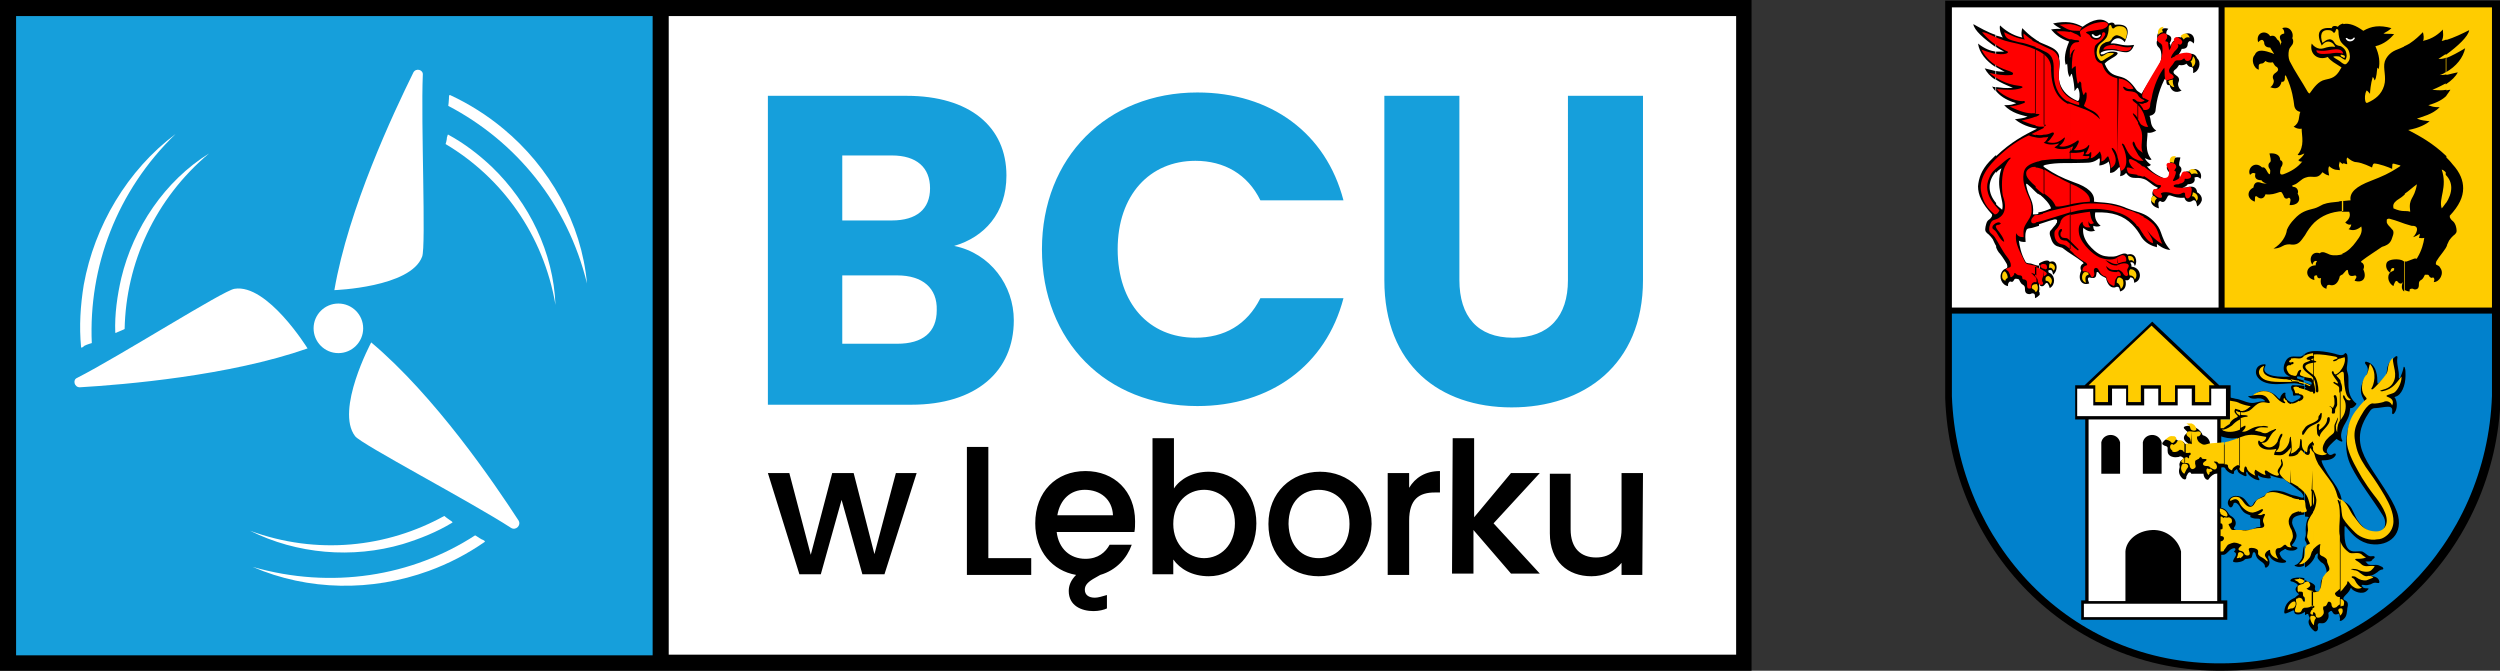
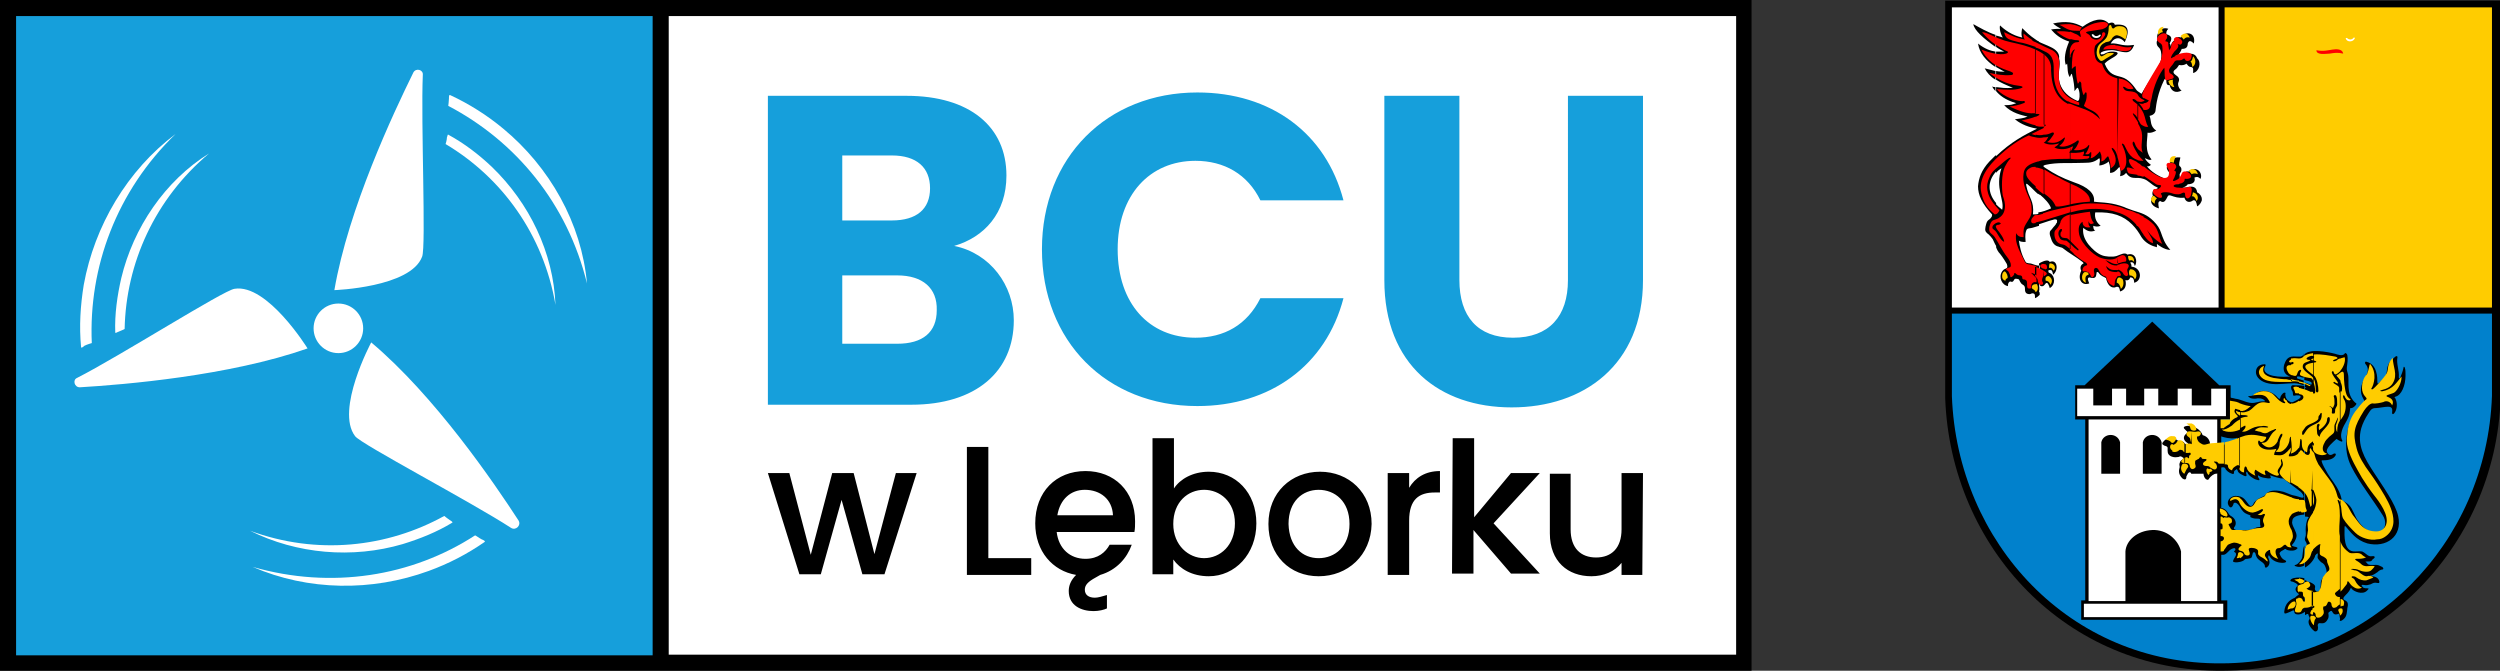
<svg xmlns="http://www.w3.org/2000/svg" xml:space="preserve" id="Layer_1" width="373.1" height="100.1" x="0" y="0" style="enable-background:new 0 0 373.1 100.1" version="1.0">
  <rect width="100%" height="100%" fill="#333333" stroke="none" />
  <style>.st1{fill:#fff}.st2{fill:#fc0}.st3{fill:red}.st4{fill:#169fdb}</style>
  <path d="M290.3.1h82.9v59.3c-.8 22.6-18.8 40.6-41.5 40.7-23.3.2-40.6-18.4-41.4-40.7V.1z" />
  <path d="M371.9 46.8v12.3c-.8 22.2-18.3 39.8-40.3 39.9-22.7.2-39.5-18-40.3-39.9V46.8h80.6z" style="fill:#0181cc" />
  <path d="M291.3 1.1h39.8v44.8h-39.8V1.1z" class="st1" />
  <path d="M332 1.1h39.9v44.8H332V1.1z" class="st2" />
  <path d="M318.9 13.5c-.5-.7-1.2-1.7-2.3-2-1-.3-1.8-.3-2.5-2 .5-.6 1.4-.9 1.8-1.3.5-.5-.5-.5-.7-.5-.4 0-.7.1-1.1.3-.1.1-.2.1-.3.1-.3.1-.4-.1-.2-.3.3-.2 1-.3 1.3-.3.8-.1 1.6.3 2.4.3.5 0 .9-.3 1.2-1.1-.7.1-1.2.1-1.8 0-.6-.1-1.1-.3-1.7-.2.4-.8 1.3-1.2 2.1-.2.9-2 .4-2.8-1.5-2.6 0-.2-.3-.5-.9-.2-.9-1-2.4-.6-3.9.5-1.2-.7-2.5-.9-4.4-.5.3.3.8.6 1.2.8-.4 0-.9 0-1.5.1.6.7 1.4 1.4 2.7 1.8-.6 1.4-.8 2.6-.5 3.5l.2-.2c.1.5 0 1.5.4 2 .1-.1.1-.4.3-.5.3 1 .4 2.2.4 2.6.2-.2.3-.5.5-.5.3.5.3 1.3.2 1.7-.1.3-.2.3-.4.2-1.1-.5-2.1-1.3-2.5-2.6-.4-1.4.2-2.6-.1-3.7.1-.7-.4-1.3-1.3-1.7-.6-.3-1.2-.5-1.8-.8v22.7c.1.1.2.2.3.2.6.5 1.4 1.3 1.6 2-.7.3-1.2.5-1.9.6v1.8c.7-.2 1.4-.5 2.2-.7.2-.1.6-.1.6.1s0 .4-.1.4c-.1.3-.4.5-.6.8s-.4.3-.4.7c0 .3.1.5.2.8.2.7.6 1.1 1.1 1.2.2.1.4.1.6.2 1 .8 2 1.3 3 2.1.2.2.2.2 0 .3-.3.2-.4.6-.2 1-.6 1.3.1 2.3 1.2 1.9-.1-.3-.4-.8 0-.9 1.1.3 1-.2 1.1-.7 0-.2.2-.1.3 0 .3.5.8.6 1.1.8.2 1 .8 1.7 1.6 1.3.4 0 .4.2.5.7.7-.2 1-.8.8-1.7.3.1.6 0 .7-.4.4 0 .6.2.6.8 1.3-.3 1.1-2.3-.4-2.4 0-.2 0-.4-.2-.6.4-.2.6.1.7.5.5-.7.1-2.1-1.1-1.7-.4-.4-1 0-1.6.2s-1.7.1-2.2-.1c-.8-.3-1.5-1-2-1.6-.7-.9-.9-1.7-.8-2.5.6.5 1.1.7 1.8.4-.3-.1-.3-.5-.3-.7.3.1.6.2 1.1 0-.9-.7-.9-1.6-.8-2 2.6-.1 4.2.5 5.5 1.8.6.6 1 1.2 1.4 1.9.6.9 1.5 1.3 2.3 1.5v-.5c.1.1 1.1.9 2 .9-.9-1-1.1-1.8-1.4-2.6-.2-.6-.5-1.1-1.1-1.7-1-1-1.8-1.2-3.1-1.6-.5-.2-.9-.3-1.3-.5-.8-.3-1.6-.5-2.4-.6-.7-.1-1.4-.1-2.1-.2.2-1.2-.9-2.2-3-2.9-1.9-.7-2.8-1.2-4.2-2.1-.5-.3-.4-.4 0-.5 1.7-.4 3.7-.2 5.8-.3.9 0 1.5-.1 2.2-.7.2.4 0 .7 0 1.1.3 0 1-.2 1.4-.6.3.9.2 1.1.2 1.7.5 0 .8-.2 1.4-.9.2.5.2.8.1 1.4.6-.1.7-.3.9-.5.8 1.2 1.5.5 2.6.9.7.2 1.2.9 1.9 1.2.3.1.3.2 0 .3-.5 0-.7.6-.5 1-.7 1.1.1 1.7.9 1.9-.1-.6-.2-1 .2-1.1.4.3.7.1.9-.3.2-.3.2-.7.7-.5.6.2 1.1.4 2 .3.2.7.8.8 1.3.4.4-.1.5.3.6.9.4-.2.6-.6.7-.9v-.2c0-.4-.3-.8-.7-1-.1-.9-.8-.9-1.3-.8-.3.1-.6.1-.9.1.4-.1.7-.3.8-.5.7 0 1.2-.3 1-1 .5-.2.7 0 .9.2.4-.8-.5-2.1-1.8-1.1-.3-.1-.6.1-.8.5-.2.3-.5.9-.5.2 0-.3-.1-.2.2-.7.1-.2.1-.6-.2-.8-.2-.2 0-.8.1-1.3-1.1-.1-1.5.3-1.6 1.1-.5.1-.6.5-.1 1.1.2.8.1 1.2-.5 1-1.1-.4-2.2-1.1-2.8-1.9.3.1.5-.1.6-.2-.4-.3-.8-.7-.9-1 .3.1.7.4 1 .2-1.1-1.3-.6-2.9-.6-4 .5.1.9-.1 1.3-.3-1-.7-.7-1.5-1-2.2.5-.1.9-.4.9-.9.1-.8.3-2.5 1.3-4.5.1-.2.2-.2.3 0 0 .4 0 .9.5.8.2.9.9 1.3 1.8.8-.2 0-.7-.7-.5-1.2.3-.6-.1-.9-.4-1.1-.3-.2-.5-.5-.1-.8.3-.2.4-.4.6-.7.4.1.9 0 1.1-.2.2.2.3.5.7.5.4.1.3.3.3.9.9-.2 1.3-1.6.6-2.2-.4-1.1-1.7-.6-2.5-.4-.3.1-.5.3-.3-.1.2-.3.4-.6.5-.9.6 0 .9-.2.9-.8.2-.7.7-.2.9 0 .4-1.6-1.2-2-1.9-.9-.6-.2-.9.1-1 .4 0 .1-.1.1-.2.2-.2.2-.3.4-.3.8 0-.1-.1-.4-.2-.5.3-.6.5-1.1-.5-1.4 0-.3 0-.5.3-.8-1.1-.4-1.9.7-1.6 1.6-.2.3-.2.8.1 1.1.2.2.3.3.4.7.1.5.1 1.1-.1 1.6-.8 1.7-1.9 3.1-2.8 4.7-.4-.3-.5-.3-.7-.5zm-14.6 30.2v-4.4c.1 0 .1 0 .2-.1.6-.3 1.2-.5 1.4-.1 1.1-.5 1.4 1.2.5 1.9-.1-.6-.2-.7-.4-.7-.3 0-.3 0-.3.2s.1.2.3.3c.7.4.8 1.7-.1 2.2 0-.1-.2-.6-.3-.7-.1-.1-.2-.1-.3 0-.1.1-.2.3-.4.4-.3.1-.4-.1-.5-.1.1.4.1.8-.1 1.1zm0-37.5c-.2-.1-.4-.2-.5-.3-.9-.6-1.4-1.1-2-1.7-.1.4-.2 1 0 1.4-1.5-.3-2.7-1.2-3.3-1.8-.1.1-.1 1 .4 1.8-.3-.1-.6-.2-1-.3V7c.4.3.8.5 1.2.7h-1.2V10c.4.2.8.5 1.3.7-.4 0-.8 0-1.3-.1v1.3c.6.4 1.5.8 2.5 1.2-1.2.1-1.6 0-2.5-.1v.6c.5.6 1.3 1.3 3 1.8-.6.2-.7.3-1.8.3 1.1 1.2 2.7 1.5 3.5 1.7-.7.3-1.3.3-1.9.4.5.4 1.5 1.1 3.3 1.4-2 1-3.9 2-6.1 4.1v2.5c.2-.3.5-.5.8-.7-1 3 .5 4.8.1 6.2-.4-.3-.7-.6-.9-.8v6.4c.1.3.3.7.6 1 .4.5.9 1.3 1 1.5.1.3.1.5 0 .6-.3.2-.4.1-.7.5-.6.9 0 2.1.9 2.2-.1-.1 0-.6.3-.7.2.1.4.1.5-.1.1-.1.1-.3.3-.3.1 0 .3 0 .5.1.1.1.2.6.6.8.2.1.3.3.3.5 0 .4 0 .9.7.9.2 0 .3-.2.6-.1.2.1.2.2.2.7.3-.1.5-.3.7-.5v-4.4c-.3.1-.4 0-.8-.1-.3-.1-.5-.2-.8-.2-.4-.1-.4 0-.6-.4-.6-1.1-.8-2.2-.9-3 .3.3 1.2.2 1 .2-.1-1.2 0-1.4.1-1.7.1-.4.6-.3.9-.4.3-.1.7-.2 1-.3v-1.8c-.3.1-.6.1-.9.1.2-2.1-.6-2.3-1-4.3-.1-.4.1-.3.3-.1.5.4 1 1 1.5 1.4l.1-22.8zm-6.5-1c-1.2-.4-2.4-1.1-3.3-1.6.1.9 1.6 2.2 3.3 3.4V5.2zm0 2.5V10c-1.4-.9-2.4-2.1-2.6-3.5 1 .8 1.9 1.1 2.6 1.2zm0 2.9c-.5-.1-1.1-.3-1.6-.4.3.6.8 1.2 1.6 1.7v-1.3zm0 2.4c-.1 0-.3 0-.5-.1.1.2.3.5.5.7V13zm0 10.2-.9.9c-1.2 1.3-1.6 2.5-1.7 3.7 0 1.3.6 2.6 2.1 4.2 0 .1 0 .3-.1.4-.3.5-.6.3-.8 1.1 0 .1-.1.3-.1.5-.1.5.1.7.5 1 .2.2.4.4.6.7.2.4.3.7.5 1v-6.4c-1.3-1.5-1.3-3.3 0-4.7v-2.4h-.1z" />
  <path d="M326.6 25.5c.2.1.3.3.5.5.3-.2.7-.1.9 0-.1-.6-.7-1.1-1.4-.5zm1.4 4v.1c0 .1-.1.3-.2.4-.1-.4-.4-.8-.7-.7.2-.3.1-.6.2-.6.4.1.7.4.7.8zm-29.2 11.8v-.2c0-.3.2-.6.4-.6.3.2.5.8.4 1-.4.2-.3.4-.3.4-.4-.1-.5-.4-.5-.6zm25.6-17c-.1 0-.2-.1-.6-.1 0-.9.4-.9.9-.9-.1.4-.2.4-.3 1zm-3 4.9c.2.1.3.3.5.4-.2.2-.4.4-.3.8-.8-.4-.7-.9-.2-1.2zM304 42.4c-.5 0-.9.1-.7.7.2.1.4.2.5.5.4-.2.4-.8.2-1.2zm1.6-1.2c-.3.1-.4.3-.3.7.4 0 .6.3.7.6.3-.4.3-.8 0-1.1-.2-.2-.2-.2-.4-.2zm.3-1.9c-.1.2-.1.4-.1.7.4-.2.6.3.7.4.4-.5.1-1.1-.6-1.1zm11.7-1.1c0 .2 0 .5.2.7.4-.2.6.1.7.2 0-.4-.1-1-.9-.9zm.3 2c-.2.2-.2.5-.1.9.4 0 .7.2.8.6.5-.5.2-1.6-.7-1.5zm-1.1 1.5c-.5-.5-.9-.4-.9.5.3 0 .6.6.6.9.4-.2.5-.9.3-1.4zm-5.1-.7c0-.2 0-.4-.5-.4s-.8 1.3.1 1.6c-.2-.9 0-1.1.4-1.2zm13.7-35.6c.2.1.4.4.5.5.2-.3.5-.4.9-.3-.3-.7-.8-.8-1.4-.2zm-2.6-.6c-.3 0-.5.2-.7.4-.2-.8.3-1.2.8-1.2-.2.3-.3.5-.1.8zm4.5 3.6c-.1.3-.1.6-.4.8.3.2.2.6.3.8.5-.3.6-1.1.1-1.6zm-3 3.5c-.3 0-.6.1-.7.2.1.4.4.9.9.9-.2-.3-.3-.9-.2-1.1zm-7.1-6c.5-1.2.2-2-.9-2-.4 0-.6.1-.8.3-.1.1-.3.1-.4-.3 0-.2-.2-.2-.3-.1-.1.1-.1.3-.1.4 0 .4-.1 1.1-.4 1.5-.6.8-1.3.7-1.4 2.1 0 .4.1.8.4 1.1.3.4.6.1.9-.1.3-.2.7-.4 1-.6.5-.3.2-.3-.2-.3-.7 0-.5.1-1.1.4-.3.2-.4.1-.5-.1-.2-.4-.1-.7 0-1.1.1-.3.4-.6.7-.7.2-.2.6-.1.8-.3.3-.2.3-.5.5-.6.2-.2.5-.3.7-.2.4.1.7.3 1.1.6z" class="st2" />
  <path d="M325.1 29v-1c.7.1 1.1 0 1.5-.1.3-.1.5.1.5.4 0 .2-.1.9-.2 1-.3.5-.8.4-.8-.3 0-.3-.2-.3-.4-.2-.2.1-.4.2-.6.2zm0-1.5v-.8c.2-.2.4-.5.5-.8.2-.5.8-.3 1.1-.1.6.6.2.9-.4.9-.4-.1-.2.1-.3.3-.1.2-.4.4-.7.4-.1.1-.2.1-.2.1zm0-18.5v-.9c.5-.2 1.2-.3 1.6-.2s.5.3.3.8c0 .2-.3.4-.5.4-.1 0-.3 0-.4-.2s-.1-.2-.3-.1c-.2.2-.4.2-.5.2h-.2zm0-2.4v-1c.1.1.2.2.3.2.2.2.4.4.2.7-.1.2-.3.2-.5.1zm-5.2 12.2c.2.1.5.2.7.1-.4-.6-.4-1.3-.7-2v1.9zm0-3.7c.1 0 .1-.1.2-.1-.1 0-.1-.1-.2-.1v.2zm5.2-9.5v1c-.1 0-.2-.1-.3-.1-.3-.2-.5-.4-.3-.8.2-.2.4-.2.6-.1zm0 2.5V9c-.3 0-.5 0-.7.4s-.6.6-.7 1.1c0 .2.1.3.1.4.4.2.6.4.6.6 0 .3-.5.3-.7.4-.4.1-.6.2-.6-.3-.1-.4 0-1-.1-1.5-.7.8-1.6 2.7-1.9 4.6-.1.4-.2.7-.2.9 0 .6-.3.9-1 .8v-1c.3 0 .6-.1.8-.4l-.8-.4v-1.1c.8-1.5 1.6-2.8 2.5-4.3.3-.7.4-1.7.3-2.3-.1-.5-.4-.4-.7-.8-.2-.2-.1-.4.1-.7.2-.3.7-.5 1-.4.3 0 .4.4.3.7-.1.1-.2.3-.2.3-.1.2 0 .2.2.2.2.1.2.2.2.4 0 .3.1.6.1.9.3-.3.3-.5.4-.9.1-.3.2-.5.5-.3.1.1.2.1.3.2.5.4-.1.9-.4 1.2-.2.3-.5.6-.5 1l.6-.3c0-.1.2-.2.5-.3zm0 18.6v.8c-.2 0-.4 0-.6.1-.4.3.4.4.5.4h.1v1c-.6 0-.8-.1-1.1-.2-.3-.1-1.1-.2-1.4 0-.2.1-.1.1 0 .3.2.4-.1.5-.4.4s-.9-.5-.9-.9c0-.3.1-.4.4-.4.1 0 .3.1.4 0 .2-.1.4-.3.4-.4.1-.2-.2-.2-.4-.2s-.5-.2-.6-.3c-.5-.3-1-.7-1.5-1h-.1v-1.5c.8.7 1.6 1.2 2.4 1.6 1.1.4 1.4 0 1.4-.6 0-.2 0-.5-.2-.7-.2-.3-.3-.8.2-.8.3 0 .7 0 .9.2.1.1.3.4.1.6-.4.6-.1.3 0 .5s-.1.6-.2.9c-.1.2-.4.6 0 .5.3-.1.4-.2.6-.3zm-5.2 8.4v-2.7c.6.3 1.1.7 1.5 1.1.8.9.8 2 1.3 2.9-.7-.3-1.7-1.2-2.3-2.1.4.8 1 1.5.9 2-.6-.2-.9-.6-1.2-1-.1-.1-.1-.2-.2-.2zm-.9-11.2c.3.1.5.1.9.1-.3-.3-.6-.6-.9-1v.9zm0-1.7c.2.2.5.4.8.6-.5-.9.2-2.3-.3-3.5-.1-.3-.3-.7-.5-1v3.9zm0-4.5v-2.1c.5.5.7.9.9 1.3v1.9c-.2-.1-.4-.2-.5-.4-.1-.2-.2-.4-.4-.7zm0-2.6c.2.1.5.2.9 0v-.2c-.4-.2-.6-.3-.9-.8v1zm.9-1.5v1.1c-.3-.3-.2-.6-.1-.9.1-.1.1-.2.1-.2zm0 1.9c-.3 0-.5 0-.7-.1.2.2.6.7.7 1v-.9zm0 9.4v1.5c-.3-.1-.6-.2-.9-.2v-1.9c.3.1.4.2.7.5.1 0 .2.1.2.1zm0 7.4V35c-.4-.5-.5-.9-.9-1.3v-1.9c.3.2.6.4.9.5zm-3.9-8.9c.2.6.3 1.3.5 2.1 1-.2 1.1-2 .3-3.7-.3-.5 0-.4.2-.2.4.7.7 1.9 2.1 2.3v-.8c-.3-.5-.6-1-.8-1.5-.1-.4.1-.7.3-.2.1.3.2.6.5.8v-3.9c-.2-.4-.5-.8-.7-1.1-.3-.6.2-.1.4.1.1.2.2.3.3.5v-2.1c-.2-.2-.3-.3-.6-.5-.4-.3-.3-.6.2-.3.1.1.2.2.4.3v-1c-.6-.9-1.7-.3-2.1-.9-.3-.4-.1-.4.1-.3.2.1.3.3.8.3.2 0 .4 0 .5-.1-.4-.7-1-1.2-1.7-1.4-.2 0-.4-.1-.5-.1l-.2 11.7zm3 .8v1.9c-.4-.1-.8-.1-1.2-.2-.3-.1-.3-.4-.4-.7 0-.2 0-.2.3-.2.3.1.8.2.9.3-.4-.3-.8-.8-.9-1.3 0-.6.8 0 1.1.1.1.1.2.1.2.1zm0 7.7v1.9c-.1-.1-.2-.2-.2-.3-.8-.9-1.7-1.5-2.8-1.8v-.9c.5.1.9.3 1.4.5.5.1 1.1.3 1.6.6zm-3 9.3v-.7c.3 0 .4.2.5.4.1.3-.1.3-.3.3h-.2zm0-1c.4.1.6.3.8.5.1.2.2.4.5.5.1 0 .3 0 .3-.3-.3-.9 0-.7.1-1.2 0-.4-.6-.5-1.3-.3-.1.1-.3.1-.4.1v.7zm0-.9v-.9c.4-.2.7-.4.9-.3.2 0 .3.2.4.4.1.7-.1.5-.5.6-.3.1-.6.2-.8.2zm0-31.8v-.7c.6.1 1.2.4 2.1.2 0 .9-1.6.6-2.1.5zm-5.8 13.8c-.2.4-.3.7-.7 1.1.8.1 1.6-.1 2-.5.3-.4.3-.3.3-.1-.1.4-.4 1-.6 1.2.4.1.6 0 .7-.2.2-.2.2-.1.2.1s0 .5-.1.7c.4 0 .8-.4 1.2-.8.2-.3.2-.2.3.1.2.4.1.8.1 1.2.3-.1.5-.2.6-.4.4-.4.4-.6.6.1.1.4.2.8.2 1.3 1-.5.9-1.6.3-2.6-.4-.7.1-.4.3-.1.2.3.3.6.4.9V11.7c-1.1-.3-1.8-.7-2.3-2.2-.8-.2-1-.7-1.1-1.4-.1-.6 0-1.1.1-1.3.3-.4.8-.6 1.1-1 .1-.2.4-.5.4-.7 0-.1 0-.2-.2-.3-.2 0-.3.1-.3.4-.2 1-1.5.9-1.8.1-.1-.1-.2-.2-.4-.3-.2-.1-.3-.2.1-.3.6-.1 1.3-.2 1.9-.3.3 0 1-.3 1.1-.7 0-.4-.6-.6-2.1-.2-.6.2-1.2.5-1.6.8-.5.3-.6.4-.4.9.1.4 0 .4-.3.1-.1-.1-.3-.2-.6-.3-.2-.1-.4-.2-.7-.3v1.1c.4.1.7.2 1.1.2s.4.3 0 .3c-.3 0-.5.1-.7.3-.2.2-.4.6-.4 1v.9c.1-.4.4-.9.5-1 .3-.2.3-.1.2 0-.3.4-.4 1.4-.4 2.8.1-.1.4-.4.5-.4.1-.1.1.1.1.4 0 .5.1 1.7.3 2.2.1-.1.2-.2.2-.3.1-.1.2 0 .3.2 0 .6.2 1.7.4 1.8.1-.3.3-.6.4-.3.1 1.1-.3 1.5-.4 1.9.8.7 2 .7 2.4 2-1.4-1.5-2.9-1.6-4.4-2.3v6.1c.4-.2.8-.4 1-.6.2-.1.3 0 .2.3zM316 6.8v.6c-.6-.1-1.3-.1-2.1 0 .1-.6 1-.7 1.7-.7.1.1.3.1.4.1zm0 24v.9c-.8-.3-1.7-.4-2.6-.5-1.5-.1-3 .1-4.4.5v-.9c.6-.1 1.3-.3 2-.4 1.1-.1 2.6 0 3.7.1.4.1.9.2 1.3.3zm0 7.6s-.1 0-.1.1c-.7.4-1.9.2-2.6-.1-.6-.3-1.1-.7-1.6-1.2-.6-.6-1.2-1.4-1.4-2.2-.2-1 0-1.6.5-1.9 0 .9.8.9 1.2.8-.4-.3-.3-.6-.3-.9.1.3.2.6.8.3-.5-.6-.5-1.2-.6-1.7-.9.1-2 .3-3 .5v5.2c.2.2.5.4.7.7.6.5 1.3 1 1.7 1.2.1.1.3.3.1.4-.3.1-.5.2-.6.6 0 .3 0 .3.3.3.5 0 .8.3.9.6.1.2.2.4.4.2s.2-.4.1-.8c-.1-.6.5-.7.7-.2.2.4.4.7.8.9.3.1.3 0 .4.4.2.5.4.8.7.9.3.2.5.3.5-.2s.2-.8.4-1v-.7h-.4c-.9-.1-1.1-.3-1.3-.9.7.6.8.6 1.6.6h.2v-.7c-.8.1-1.3-.2-1.9-.8.8.3 1.1.7 1.9.6l-.1-1zm-7-7.9c.1 0 .3-.1.4-.1 1.1-.2 2.2-.3 2.5-.3.1-.9-.7-1.6-2-2.3-.3-.1-.6-.3-1-.4v3.1h.1zm0-6.8v-.9c.3 0 1.2.1 2-.2 0 .1.1.4-.2.6.3.1.5.1.7.1.1 0 .4-.1.3.2-.1.2-.4.2-.5.2-.9.1-1.6.1-2.3 0zm0-1.1V22c.1-.1.3-.1.4-.2-.1.4-.3.7-.4.8zm0-7.3v-.6c.4.2.8.4 1.3.6v.4c-.5-.1-1-.3-1.3-.4zm0-10.8v-.9c.7.1 1.2.3 1.7.5-.1.1-.2.3-.3.5-.6 0-1.1 0-1.4-.1zm0 .3c-.5-.1-1.2-.2-2.1-.1.7.6 1.4 1 2.1 1.2V4.8zm0 2.8c-.1.5-.1.9-.1 1.2 0-.1 0-.2.1-.3v-.9zm0 7.9v6.1c-.5.2-1.1.4-1.7.2.3-.2.7-.6.8-1 .1-.2.1-.4-.1-.2-.7.6-1.3.9-2.5.6.4-.2.6-.6.9-1s0-.5-.2-.4c-.4.2-.7.3-1.2.3V19l.1-.1c.4-.3.2-.3-.1-.3V8.1c.7.5 1.2 1.3 1.1 2.4.1 2.8 1 4.2 2.5 5 .1-.1.2 0 .4 0zm0-11.9v.9c-.8-.2-1.1-.6-1.7-.8.7-.1 1.2-.1 1.7-.1zm0 11.1v.6c-.2-.1-.3-.2-.5-.2-1.5-.9-2-2.6-2-4.3 0-1.2.1-2.5-1.3-3.1-.1 0-.1-.1-.2-.1v-.7c.4.2.9.4 1.3.6 1 .6 1.1 1.6 1 2.6-.2 2.2.1 3.6 1.7 4.6zm0 7.3c-.9.4-1.9.3-2.4 0 .3-.2.5-.3.7-.6-.8.2-1.5.3-2.3-.1v2.6c1.4-.2 3.1-.2 3.9-.2v-.9h-.1s.1-.1.1-.2l.1-.6zm0 5.4v3.1c-.9.2-1.7.4-2.2.3-.4-.9-.9-1.3-1.7-1.9v-3.6c.7.4 1.4.9 2.2 1.2.4.3 1.1.6 1.7.9zm0 3.4c-.5.1-.9.2-1.4.3-.9.2-1.8.4-2.6.7v1.1l3.9-1.2.1-.9zm0 1.2v5.2c-.5-.4-.9-.7-1.1-.7-1-.1-1.3-.9-1.3-1.6 0-.4.1-.5.3-.7.3-.3.5-.7.6-1 0-.3.4-.8.7-.9.1-.1.4-.2.8-.3zm-4 10.3v-.2.2zm0-1v-.9c.1.1.2.1.3.2.2.2.3.3-.2.6 0 0-.1 0-.1.1zm0-1.2v-.7c.4 0 .5.2.5.6 0 .1-.1.2-.3.2-.1-.1-.1-.1-.2-.1zm0-18.8c.4-.2.6-.7.7-.9-.2.1-.5.1-.7.1v.8zm0-13.2c-.4-.3-.8-.5-1.2-.7V17c.4 0 1 0 .1.4 0 0-.1 0-.1.1v1.3c.2 0 .4.1.6.1h.7V8.1h-.1zm0 11-1.2.6v.4c.4.1.9.1 1.2 0v-1zm0-12.2v.7c-.4-.2-.8-.4-1.2-.5v-.8l1.2.6zm0 13.6v3.4c-.3 0-.5.1-.8.2-.2 0-.3.1-.4.1v-3.7c.4.1.8.1 1.2 0zm0 4.9V29c-.3-.2-.8-.6-1.2-1v-3c.3 0 .6.1.9.2.1 0 .2.1.3.2zm0 6.4v1.1l-1.2.3v-1.1h.2c.3 0 .5-.1.9-.2 0-.1 0-.1.1-.1zm0 7.6v.7c-.1 0-.3-.1-.4-.2-.2-.2-.1-.4.2-.5h.2zm0 1c-.3-.2-.7-.4-1-.5-.1 0-.2-.1-.3-.1v1.4c.2.2.4.4.4.6 0 .3.2.8.6.7.1 0 .2-.1.2-.1v-.2c0-.1-.1-.1-.1-.2-.1-.2 0-.5.1-.7l.1-.9zm-1.2 1.7v-.6c.1.2.2.4.1.6-.1.1-.1.1-.1 0zm0-34.7c-1.1-.5-2.3-.8-3.7-1.1-2.3-.5-3.4-1.5-4.3-1.5 1 1.2 1.9 1.9 3.6 2.8.4.1.3.3 0 .4-1 .3-2.7-.2-3.7-.6 1.5 2.8 4 3 4.6 3.4.2.1.2.4-.2.4-1.1.1-2.1-.1-3.2-.3 1 .8 2.5 1.7 4.4 1.9.8.1.6.3.2.4-1 .3-2.2.2-3.5.1.4.6 2.3 1.8 3.9 1.8.1-.1.6.1.1.3-.7.3-1.4.4-2.1.5 1.5.7 2.7 1.1 3.6 1h.2V7.4h.1zm0 10c-.7.3-1.4.4-2.1.6.8.3 1.5.6 2.1.7v-1.3zm0 2.3-.6.3c.2.1.4.1.6.2v-.5zm0-13.4V7c-.9-.3-1.7-.6-2.5-.7-1.6-.4-2-.5-2.2-1.5 1.1.5 1.8.9 3.1 1.1-.3-.3-.2-.8-.2-.9.4.3.7.6 1.2.9.1.2.3.3.6.4zm0 14.2v3.7c-.9.3-1.7.7-1.8 1.7-.2 1.3.3 2.5.8 3.6.3.6.4 1.1.4 1.7.1 1.1-.6 1.7-1 2.5-.3.6-.2 1.1-.2 1.7-.6 0-.9-.2-1.1-.6-.2 1.2.2 2.1 1 3.7.4.9.5.9 1.1 1 .3.1.6.1.9.2v1.4c-.2-.2-.5-.3-.8-.4l.8.8v.6c-.5-.1-.9.3-.7.9-.9.3-.6-.4-.7-.9 0-.3-.3-.4-.5-.4s-.2-.2-.2-.3c0-.2-.2-.3-.3-.3-.3 0-.5-.1-.7-.3-.1-.1-.2-.1-.2.1 0 .1-.1.2-.2.3-.2.2-.4.3-.4-.1-.1-.2-.2-.6-.4-.7-.1-.1-.3-.1-.2-.2.2-.4.7-.1.7-.6 0-.4-.2-.8-.6-1.3-.7-.9-1.2-2-1.8-2.9-.2-.3-.3-.3-.6-.6s-.3-.8-.1-1.3c.3-.8.6-.6 1.2-.9.5-.3.9-.7 1-1.5.1-.7-.1-1.3-.3-1.9-.2-1.2-.2-3.2.3-4.3.2-.4.5-.9.8-1.2.2-.2 0-.2-.2-.1-.5.3-1 .8-1.5 1.2-.6.5-1.1.9-1.4 1.7-.3.6-.4 1.3-.3 1.9.2 1.2.9 2 1.8 3-.1.2-.3.6-.7.6-1.1-.9-1.7-1.8-2-3.2-.5-2.2 1.1-4.1 2.6-5.5 1.4-1.3 2.9-2.4 4.5-3.1.3.2.6.2 1 .3zm0 4.4c-.2 0-.5 0-.7.1-.4.2-.8.5-.7 1 0 .5.7 1.2 1.4 1.8v-2.9zm0 7.2c-.2 0-.2.1-.4.3-.4.4-.4 1.1.3.9h.1v-1.2z" class="st3" />
  <path d="M299.1 36.1c-.7-.3-1-1.5-1.5-1.8-.3-.2-.3-.3-.2-.6.2-.3.7-.6 1-.5.2.1.3.2 0 .3-.1.1-.2 0-.4.1s-.2.3.1.7c.4.5 1 1.3 1 1.8zm8.4-1.9c-.3.2-.4.7-.2 1.1.2.5.3.5.8.6.2 0 .4 0 .5.2.5.3.8.8 1.4 1.2.2.2.3-.1.1-.2l-1.3-1.3c-.4-.4-.4-.2-.8-.3-.3 0-.4-.2-.5-.4 0-.3 0-.4.1-.5s.1-.1.1-.2c.1-.3 0-.2-.2-.2z" />
  <path d="M313.3 5.2c.1-.1.3 0 .2.1-.2.5-1.1.5-1.3 0-.1-.2.1-.3.3-.1.2.3.6.2.8 0z" class="st1" />
-   <path d="M365 6c1.3-.4 2.5-1 3.5-1.5-.1.9-1.7 2.4-3.5 3.7V6zm0 2.7v2.1c1.6-.9 2.6-2.2 2.9-3.6-1 .6-2.1 1.2-2.9 1.5zm0 2.5c.6-.1 1.2-.3 1.8-.4-.3.6-.9 1.2-1.8 1.8v-1.4zm0 2.3c.2 0 .4-.1.7-.1-.2.3-.4.6-.7 1v-.9zm0 9.9c.3.3.7.7 1 1.1 1.2 1.3 1.6 2.5 1.6 3.6 0 1.3-.6 2.6-2 4.1 0 .1 0 .3.1.4.3.5.5.3.8 1.1 0 .1.1.3.1.5.1.5-.1.7-.5 1-.2.2-.4.4-.6.7-.2.4-.3.7-.5 1v-6.5c1.1-1.7 1.1-3.2 0-4.3v-2.7zm-6.2-16.5c.3-.1.6-.3.8-.4.9-.6 1.4-1.1 2-1.7.1.4.2 1 0 1.3 1.5-.3 2.4-1.1 3-1.7-.1.2.2 1-.2 1.7.2 0 .4-.1.7-.2V8c-.4.3-.8.5-1.2.8.3 0 .7 0 1.2-.2v2.1c-.3.2-.6.4-1 .5.3 0 .6 0 1-.1v1.3c-.6.3-1.3.7-2.1 1 1 .1 1.5.1 2.1 0v.9c-.5.5-1.3 1-2.7 1.4.6.2.7.3 1.7.3-1.1 1.1-2.6 1.4-3.4 1.7.7.3 1.2.3 1.9.4-.5.4-1.5 1-3.2 1.3 1.9 1 3.7 2 5.7 3.9v2.5c-.2-.2-.4-.4-.7-.5.9 2.7-.5 4.3 0 5.8.3-.3.5-.7.8-1v6.5c-.1.3-.3.6-.6 1-.4.5-.9 1.2-1 1.4-.1.3-.1.5 0 .5.3.2.4.1.6.5.6.8-.1 2.1-1 2.1.1-.1.2-.6-.1-.7-.2.1-.3.1-.5-.1-.1-.1-.1-.3-.3-.3h-.4c-.1.1-.2.6-.6.8-.2.1-.3.3-.3.5 0 .4 0 .9-.6.9-.2 0-.3-.2-.6-.1-.1.1-.2-.1-.2.4-.2 0-.5-.1-.7-.2V39c.2.1.3 0 .6-.1.2-.1.6-.2.8-.3.4-.1.3.2.5-.2.6-1 .9-2.1 1-2.9-.3.1-.7 0-.8 0 0-.1.2-.4.1-.6-.3.2-.6.4-1 .5.2-.1 1-1.2.4-1.6-.2-.1-.4-.1-.6-.1-.3-.1-.7-.2-1-.3v-1.9c.2 0 .5 0 .8.1-.3-2.2.6-1.7 1-4.1-.7.5-1.2 1-1.8 1.4l-.1-22zm-9.1-3.3c.9-.2 1.9.2 3 1 1.2-.7 2.4-.9 4.2-.4-.3.3-.8.6-1.2.8.4.1 1 0 1.6.1-.6.7-1.5 1.5-2.8 1.8.6 1.3.7 2.4.5 3.4l-.2-.2c-.1.5-.1 1.5-.4 1.9-.1-.1-.1-.4-.3-.5-.3 1-.4 2.2-.4 2.5-.2-.2-.3-.4-.5-.5-.3.5-.3 1.2-.2 1.6.1.3.2.3.4.2 1.1-.5 2-1.2 2.4-2.5s-.2-2.6.1-3.6c.2-.6.7-1.3 1.6-1.7.5-.2 1-.4 1.4-.6V29c-.3.3-.7.6-1.2.9-.5.4-.6.7-.5 1.2.7.3 1.1.4 1.7.4v1.9c-.6-.2-1.3-.5-2.1-.7-.2-.1-.5-.1-.6.1v.4c.1.3.3.5.6.8.2.3.4.3.4.7 0 .3-.1.5-.2.8-.2.7-.6 1-1.1 1.2-.2.1-.4.1-.5.2-1 .7-2 1.3-2.9 2-.2.2-.2.2 0 .3.3.2.4.6.2 1 .6 1.3-.1 2.1-1.3 1.7.1-.3.5-.6.1-.8-1 .3-1-.2-1.1-.7 0-.2-.2-.1-.3 0-.2.2-.3.4-.5.5v-3.1h.1c.7-.3 1.4-1 1.9-1.7.7-.9 1-1.5.8-2.3-.6.5-1.2.7-1.9.4.2-.1.4-.5.4-.7-.3.1-.6 0-.9-.3.9-.7.7-1.3.6-1.6h-1.1V30c.5 0 .9-.1 1.3-.1-.2-1.2.9-2.1 3-2.9 1.8-.7 2.7-1.1 4.1-2 .5-.3.4-.3 0-.4-1.1-.3-.8-.3-.9.6-.4-.2-2-.8-2.7-.8-.2.1-.2.3-.3.6-.2-.1-1.4-.7-2.3-.8-.5 0-.9-.3-1.4-.7-.2.4 0 .6 0 1-.2 0-.4-.1-.7-.2V8.6h.1c.3.1.3-.1.2-.3-.1 0-.2-.1-.3-.1l.1-4.6zm9.1 39.9V39c-.1 0-.1 0-.2-.1-.5-.3-2.1-.3-2.4.3-.2.4-.1 1.1.5 1.5.1-.5.2-.7.4-.7.3 0 .2.1.2.2 0 .2-.1.2-.3.3-.8.3-.8 1.6.2 2.2 0-.1.2-.6.3-.7.1-.1.2-.1.3 0 .1.1.2.3.4.3.2.1.3-.1.4-.2-.3.8-.1 1.2.2 1.4zm-14-29.7c.5-.7 1.2-1.7 2.2-1.9.9-.2 1.6-.3 2.3-1.6.2-.3.2-.2-.1-.4-.6-.4-1.4-.8-1.8-1.4-1.4.6-2.8-.4-2.4-2 .2.3.9 1 1.8.7.6-.2 1.1-.3 1.7-.2-.3-.8-1.3-1.2-2-.2-.9-1.9-.4-2.8 1.5-2.6 0-.2.3-.5.9-.2.2-.3.5-.4.8-.5v4.7h-.1c-.2-.1-.5 0-.1.3.1 0 .1 0 .2.1v15.9c-.2-.1-.4-.2-.5-.4-.3.9 0 .7 0 1.3-.4-.1-.8.1-1.6-.6-.2.4-.1.8 0 1.4-.5-.1-.7-.3-1-.5-.8 1.2-1.5.4-2.5.8-.7.2-1.1.9-1.8 1.1-.3.1-.3.2 0 .3.5 0 .8.6.6 1 .7 1.2-.3 1.8-1.2 1.7.1-.6.3-.9-.1-1.1-.4.3-.7.1-.8-.3-.2-.3-.2-.7-.7-.5-.6.2-1.1.4-2 .3-.2.7-.8.8-1.3.3-.4-.1-.2.3-.3.8-1.3-.5-1.1-1.7-.2-2.1.1-.9.7-.9 1.2-.7.3.1.6.1.8.1-.4-.1-.7-.3-.8-.5-.7 0-1.1-.3-.9-1-.4-.2-.6 0-.8.2-.5-.9.7-2.2 1.8-1.1.3-.1.5.1.7.5.1.2.5.9.5.2 0-.3.1-.2-.2-.7-.1-.2-.1-.6.2-.8.2-.2 0-.8-.1-1.3 1-.1 1.6.3 1.6 1 .4.1.5.6.1 1.1-.2.8-.2 1.2.4 1 1.1-.4 2.1-1 2.8-1.9-.3.1-.5-.1-.6-.2.4-.3.8-.7.9-1-.3.1-.7.4-1 .2 1.1-1.3.6-2.8.6-3.9-.5.1-.9-.1-1.2-.3 1-.6.7-1.5 1-2.2-.5-.1-.8-.4-.9-.9-.1-.8-.3-2.5-1.2-4.4-.1-.2-.2-.2-.2 0 0 .4 0 .9-.5.8-.2.9-.8 1.2-1.7.8.2 0 .7-.7.5-1.1-.3-.6.1-.9.4-1.1.3-.2.4-.5.1-.8-.3-.1-.4-.4-.6-.7-.4.1-.9 0-1.1-.2-.2.2-.3.4-.7.4-.4.1-.3.3-.3.9-.8-.2-1.2-1.6-.6-2.2.4-1 1.6-.6 2.5-.3.3.1.5.3.3 0s-.4-.6-.5-.8c-.5 0-.9-.2-.9-.8-.2-.6-.6-.3-.9 0-.4-1.5 1.2-1.9 1.8-.9.6-.2.8.1 1 .4 0 .1.1.1.2.2.2.2.3.4.3.8 0-.1.1-.4.2-.5-.3-.6-.5-1.1.4-1.3 0-.3 0-.5-.3-.8 1.1-.4 1.8.7 1.5 1.5.2.3.2.8-.1 1.1-.1.2-.3.3-.4.7-.1.5-.1 1.1.1 1.6.8 1.6 1.8 3 2.7 4.6.2.3.3.3.4.1zm4.9 27.1c-.2.1-.4.2-.5.3-.2 1-.8 1.6-1.6 1.3-.3 0-.4.2-.4.6-.7-.2-1-.8-.8-1.6-.3.1-.6 0-.6-.4-.4 0-.5 0-.4.7-1.6-.4-1.3-2.2.2-2.2 0-.2 0-.4.2-.6-.3-.2-.6.1-.7.5-.6-.8-.1-2.1 1.1-1.7.4-.4 1 0 1.5.2.6.2 1.5.1 2-.1v3zm0-9.4V30c-.2 0-.5 0-.7.1-.8.1-1.5.1-2.3.4-.4.2-.9.5-1.3.6-1.2.3-2 .5-3 1.6-.5.5-.9 1.1-1.1 1.6-.1.9-.8 2.1-2 2.8.4 0 .9-.1 1.4-.4.3-.2.9-.3 1.3-.2 1.1.1 1.4-.6 2-1.4.4-.7.8-1.3 1.4-1.9 1.1-1 2.4-1.6 4.3-1.7z" />
  <path d="M346.6 6.4c-.4-1.1-.2-2 .9-1.9.4 0 .5.1.7.3.1.2.3.1.4-.3 0-.2.2-.2.3-.1.1.1.1.3.1.4 0 .4.1 1.1.4 1.5.6.8 1.2.7 1.3 2.1 0 .4-.1.7-.4 1-.3.4-.6.1-.9-.1-.2-.2-.6-.4-.9-.6-.5-.3-.2-.3.2-.3.6 0 .5.1 1 .4.3.2.4.1.4 0 .2-.4.1-.7 0-1.1-.1-.3-.4-.6-.6-.7-.2-.2-.5-.1-.8-.3-.3-.2-.3-.4-.5-.6s-.5-.3-.7-.2c-.2 0-.5.2-.9.5z" class="st2" />
  <path d="M345.7 7.5c1.1.2 1.7 0 2.4-.1.6-.1 1.5-.1 1.6.6-.8-.2-1.4-.1-2 0-.5 0-2 .3-2-.5z" class="st3" />
  <path d="M350.3 5.7c-.1-.1-.3 0-.2.1.2.5 1 .5 1.3 0 .1-.2-.1-.3-.2-.1-.3.3-.7.2-.9 0z" class="st1" />
  <path d="M310.5 89.6h.7v-27h-1.5v-5.1h1.4l10.1-9.5 10 9.5h1.7v5.1h-1.4v27h.9v2.9h-21.8v-2.9h-.1z" />
  <path d="M311 90.1h20.8v2H311v-2zm.7-27.5h19.2v27.1h-19.2V62.6zm-1.6-4.6h2.3v2.5h2.8V58h2.1v2.5h2.7V58h2.1v2.5h2.9V58h2.1v2.5h2.9V58h2.2v4.1H310V58h.1z" class="st1" />
  <path d="M317.2 89.9h8.3v-7.6c-.4-1.7-2.1-3.3-4.3-3.2-2.3.1-3.9 1.6-4 3.2v7.6zm9.8-19.2h2.8V66c-.4-1.5-2.5-1.4-2.8 0v4.7zm-7.2 0h2.8V66c-.4-1.5-2.5-1.4-2.8 0v4.7zm-6.2 0h2.8V66c-.4-1.5-2.5-1.4-2.8 0v4.7z" />
  <path d="M350.4 55.8c-.2-.7-.2-.7-.1-1.4.1-.6.1-1.5-.1-1.6-.1-.1-.2-.2-.3 0-.3.4-1.1.1-1.4 0-1.2-.3-3.8-.8-4.6.1v3.8c.2.1.5.1.7.2.3.1.4.1.4.4 0 .1-.1.1-.2.1-.2-.1-.5-.2-.8-.3v.7c.1 0 .1 0 .2.1h-.2v19.2c.2 0 .7 0 .5.2-.3.3-.4 1.3-.4 1.7 0 .5.1.8-.1 1.3-.1.3.1.5.2.7.1.3.1.4-.1.6 0 0 0 .1-.1.1v3c.8-.4 1.4-1.3 1.5-1.7 0-.1.1-.2.2-.3.4-.4.1.4.2.6s.4.5.5.6c.2.1.5.3.6.6.1.2.3.8.2 1-.2.4-.6.7-.8 1.2-.1.3 0 .6-.1 1 0 .3.2.6-.4.6-.3 0-.5-.3-.4-.6.1-.4-.3-.6-.7-.8-.1 0-.3-.1-.4-.1-.2-.1 0-.1-.4-.2v5.2c.1 0 .1-.1.2-.1.1-.1.3-.1.3 0s.1.3.2.5c0 .1 0 .2-.1.3-.3.6.4 1.4.8 1.7.2.1.4 0 .5-.2 0-.2.1-.3 0-.6 0-.3.1-.4.3-.4.3 0 .8.2 1.2-.6.2-.3.1-.7.1-.8-.1-.2.2-.3.3-.4.2-.1.2 0 .4.3s.6.2.8.1c.1-.1.3.9.2.9-.1.2.1.2.3.1.8-.5.7-1.1.8-1.6 0-.3.1-.5.1-.7 0-.5-.2-.6-.6-.8-.1-.1-.1-.2 0-.4.4-.5.7-.6 1-1.3.1-.1.1 0 .2.1.2.3 1.6 1 2.3.2.2-.2.3-.3 0-.3-.2 0-.4 0-.6-.1-.3-.3-.4-.5.1-.4.4.1.6 0 1-.1.4-.2.5-.3 1-.2.2 0 .3.1.3-.2-.1-.6-.7-.8-1.2-.8-.3 0-.3-.1 0-.1.3-.1.6-.3.9-.5.2-.2.5-.4.7-.4.3 0 .2-.3 0-.4-.4-.2-.6-.3-.9-.3s-1.2.1-1.3-.2c-.1-.2-.5-.3-.1-.3.5 0 .7 0 .8-.2.1-.2.3-.2.4-.4 0-.2-.1-.2-.3-.2-.2 0-.3.1-.7-.1-.3-.2-.6-.5-.7-.5-.2-.2-.7-.1-1.2-.1-1.8.1-1.6-2.4-1.6-3.5 0-.2 0-.4.2-.2.7.8 1.5 2 3.2 2.5 2.8.7 5.3-1 4.6-4.1-.4-1.8-2.2-4.3-3.7-6.6-1.3-2-2.5-4-1.8-6.5.2-.7.6-1.5 1-2.1s.5-.9 1.2-.9c.4 0 1.3-.2 1.8-.2.8 0 .6.6.6.9 0 .2.1.3.3.1.5-.6.5-1.6.2-2.2-.1-.3-.3-.1 0-.3.9-.2 1.5-1.7 1.5-3.1v-.3c0-.3 0-.6-.1-.9 0-.1-.2-.3-.2 0-.1.5-.3 1-.5 1.5-.1.2-.2 0-.2-.1.1-1-.4-2-.2-3 0-.2-.2-.2-.4 0-.8.7-1.1 1-1.2 2.2-.1.9-.6 1.1-1.2 1.7-.1.1-.2.1-.2-.2 0-.6 0-2.6-1.6-3-.2-.1-.3.1-.2.3.5.5.5 1.2 0 2-.7 1.1-.9 2.2-.3 3.2.2.4.3.4-.1.8-1 1.1-2.1 2.4-2.4 4.9-.2 1.8.1 3.2.7 4.4 1.2 2.4 3.2 4.9 4.7 7.3.6.9.4 1.9-.1 2.3-.5.5-1.3.4-1.9.1-.9-.5-1.7-1.4-2.1-2.3-.4-.8-.6-1.5-1.4-2-.3-.2-.5-.2-.6-.4-.1-.2-.1-.6-.4-1.2-.5-1.1-1.1-1.7-1.7-2.7-.4-.7-.8-1.4-.9-1.8 0-.2-.1-.2.2-.2.9 0 1.6-.2 1.9-.8 0-.1 0-.3-.3-.2-.3.2-.7.4-1-.2s1-1.6 1.3-1.9c.2-.2.1 0 .6.2.3.2.5.1.3-.2-.2-.5-.1-.9 0-1.3.3-1.1 1.1-1.7 1.2-3 .1-.7 0-.2.5-.5.3-.2.7-.6.3-.7-1.5-1.4-.8-3.2-1.1-4.3zm-6.5-3s-.1 0 0 0c-.5.6-.6.4-1.6.4s-1.2.7-1.4 1.2c-.2.7-.1 1.5.9 1.8-2.9.2-4.2-.5-3.8-1.4.2-.4.2-.5-.4-.4-.8.2-1 .8-.9 1.4.2.8 1.1 1.4 2.4 1.5 1.1.1 2.2-.1 3.3-.1.6 0 1 .2 1.4.3v-.7l-.9-.3c-.1 0-.1-.1-.1-.2 0-.2.3-.1.4-.1.1.1.4.1.6.2v-3.6h.1zm0 4.8v19.2h-.1c-1.1.1-1.7.4-1.7 1-.1.3.1.7.3 1.1.4.9.5 1.1 0 2-.3.4-.5.5-.2.6.1.1.5.1.6.2.1 0 .1.2 0 .2-.4.5-1.6.2-1.6.1-.1-.1-.2-.1-.3 0-.1.1-.4.2-.5.3-.1.1-.2.2-.2.3.1.3.3.8.8 1 .4.2.1.4-.3.4-.8 0-1.6-.3-2-1-.1-.3-.2 0-.2.2.1.2.4.8 0 1.3-.3.3-.5.3-.5-.1-.1-.4-.6-.6-.8-.8-.3-.2-.5-.5-.6-1-.1-.3-.4-.2-.4 0-.2.6 0 .7-.8.8-.1 0-.3 0-.4.1-.2.3-1.1.5-1.5.4-.2 0-.3-.1-.2-.3.1-.3.4-.6.4-.8 0-.2 0-.3-.2-.4s0-.2.1-.3c.1-.4-.3-.3-.5-.2-.5.2-.8.9-1.3.9h-.4v-7c.6 0 1 .5 1.3 1 .1.1.2.2.4.3.6.4.7 1.1.4 1.5-.1.1-.2.3 0 .4s.4.2.7.1h1.2c.7 0 .9-.2 1.4-.4.4-.1.7.1.5-.4v-.7c0-.2-.2-.2-.4-.2-.3 0-.6 0-1-.2-.2-.1.1-.2-.1-.3-.3-.1-.5-.2-.7-.3-.5-.3-.7-.8-.9-1.1-.5-.7-.9-.5-.9-.2-.3.8-.7.3-.8-.1-.1-.4.2-1.1 1.1-1.2 1.3 0 1.5.7 2 1.3.3.4.6.2.8-.3.2-.2.3-.4 1.1-.8.4-.2.4-.1.7-.5.6-.7 1.9-.5 2.6-.3.6.2 1.1.5 1.8.6.5.1 1.2.5 1.2.1-.1-.4-.4-.7-.7-.9-.7-.5-1.4-1.1-2.1-1.6-.3-.2-.2-.2-.6-.2-.4-.1-.9-.2-1.4-.4-.3-.1-.2-.1-.1.3 0 .1-.2.1-.4.1-.6-.1-1-.1-1.4-.4-.2-.2-.1.1-.1.2.2.3.4.6-.2.4-.5-.1-1.3-.7-1.4-1.1-.1-.3-.2.1-.2.1.1.3.2.6-.3.4-.9-.4-.9-.6-1-.9-.1-.1-.2-.1-.2 0-.3.2-.3.2-.3.5 0 .1-.1.2-.3.1-.4-.1-.9-.5-1-.8-.1-.2-.4-.2-.7-.1-.4.1-.3.1-.3.4 0 .2.1.5-.4.5-.3 0-.8.4-1 .7-.1.2-.2.3-.5.1-.1-.1-.2-.2-.3-.5-.1-.3 0-.5 0-.7 0-.3-.2-.2-.3-.3-.2-.1-.2-.3 0-.5.1-.1.1-.3-.1-.3s-.5 0-.6.2c0 .1.1.5.1.6-.1.3-.2.7-1 .6-.2-.2-.4-.2-.7.5 0 .6-.3.5-.6.3-.7-.7-.5-1.3-.4-1.7 0-.2-.1-.4 0-.6.1-.4.3-.4.5-.6.1-.1.1-.2 0-.2-.1-.1-.3-.2-.4-.2s-.2.1-.3.1c-.6.1-.8 0-1.1-.1-.6-.3-.5-.8-.5-1.2 0-.3-.2-.3-.5-.4-.2-.1-.3-.2-.3-.3 0-.1 0-.1.1-.2.3-.5 1.2-.9 2-.4.2.1.2.2.4.2s.5 0 .7.2c.1.1.2.3.4.3.5.1.2-.2 0-.3-.5-.4-.5-.9 0-1.3.2-.2.2-.3 0-.4l-.3-.3c-.1-.1-.2-.3.2-.4 1.3-.3 2.4.8 2.5 1.3.2.5.3.8-.2 1.1-.2.1-.3.1 0 .5.4.4 1 .2 1.5.1.6-.1.4 0 1.1-.1.9-.1 2.1-.4 2.6-.9.3-.3.3-.3-.1-.2-.8.1-1.6-.1-2.2-.3v-1.8h1.4v-4c.2.1.5.1.8.2.8.1 1.5.5 2.1.6s.8 0 1.3-.1c.3-.1.6-.1.8-.1.2 0 .3 0 .2-.1-.3-.4-1-.4-1.4-.3-.3 0-.7 0-.9-.2-.2-.1-.3-.2.1-.2.3 0 .5-.1.6-.2.6-.4 1-.7 1.9-.5.7.1 1.3.5 1.7 1 .1.1.3.2.3 0s.3-.7.6-.8c.1 0 .2 0 .2.1-.1.2 0 .8.4 1.1.3.2.5.3.7.2.4-.2 1.4-.6 1.1-.9-.1-.1-.3-.1-.6-.1-.4.1-.5.1-.5-.2s-.1-.5-.2-.6c-.1-.3-.2-.8.4-.7.4 0 1 0 1.5.1zm0 23.8c-.3.6-.2 1.7-.4 2-.1.2-.5.8-.9.9-.2 0-.2.2 0 .2.5.2.9.1 1.3-.1v-3zm0 4.9c-.7-.2-1.6-.1-1.9.1s-.2.4.1.4c.1 0 1 .4.8.6-.1.1-.7.6.1 1.2.1 0 .1.1 0 .2-.2.1-.4.3-.5.4-.7.3-1.5.8-1.6 2.1 0 .3.1.3.4.2.3-.1.7-.3.9-.4.1 0 .2 0 .2.1 0 .2 0 .5.6.5.4 0 .7-.2 1-.4l-.1-5z" />
  <path d="M358.4 56.2v.2c0 .6-.5 1.8-1.1 2.2-.6.3-1.7.4-.8.7.7.3.7.8.5 1.2-.2-.5-.8-.8-1.3-.5-.3.1-1.3.3-1.6.2-.4 0-.9.5-1.3 1.1-1.5 2.4-1.7 3.3-1.1 5.6.3 1.2 1.1 2.5 2 3.7.8 1.1 1.5 2.2 2.2 3.4.7 1.2 1.3 2.5 1.3 3.8 0 .7-.3 1.6-1.1 2.2-.4.3-.8.5-1.4.5-.9.2-2.4-.2-3.2-1-.7-.7-1.3-1.3-1.8-2.1-.3-.5-.2-1.5-.4-2.1v-.8c1.1.5 1.3 1.8 2.1 2.7.7.9 1.3 2 3 2.1.9.1 1.5-.4 1.7-1 .5-1.4-1-3.4-1.8-4.4-.7-.9-1.3-1.8-1.8-2.6-.8-1.4-1.7-2.9-2.1-4.4-.2-.7-.2-1.4-.1-2 .1-1.3.4-2.4 1.2-3.5.3-.4 1.1-1.4 1.5-1.7.2-.1.3-.2 0-.5s-.5-.8-.5-1.3c0-.7.2-1.5.7-2 0 0 .1-.1.1-.2.2-.4.3-1.3.4-1.4 1.1 1.3.6 3.1.2 3.7-.1.1.1.1.2.1.2-.1 1.7-1.7 2.1-2.4.3-.6 0-1.4.9-2.3 0 1.3.8 2.5 0 3.8-.3.5-.8.8-1.6 1-.4.1-.3.2 0 .2 1.7-.3 2.2-1.4 2.9-2.2zm-9.1 35.6v-1c.2 0 .3 0 .3.2.1.3-.1.7-.3.8zm0-1.3v-1.1h.1c.4.1.5.5.4.8 0 .2-.1.3-.3.2 0 .1-.1.1-.2.1zm0-2.2c.2-.2.4-.4.6-.7.2-.2.4-.5.4-.6 0-.2 0-.3.2-.2.1.1.3.5.6.7.4.3.8.5 1.4.2-.4-.1-.8-.6-1-1s-.2-.3-.5-.5c-.1-.1 0-.2.1-.2s.4 0 .6.2c.4.3 1 .5 1.5.4.3-.1.7-.3 1-.4-.3-.3-.6-.3-1-.2-.4 0-.7-.3-1-.5-.2-.2-.5-.4-.9-.4-.3-.1-.7-.2-.2-.2.2 0 .6 0 1 .2s1.4.4 1.8 0c.2-.2.4-.4.5-.6-.4-.1-.8 0-1.2 0-.3 0-.6-.1-.8-.3-.1-.1-.2-.2-.5-.4-.2-.1-.7-.4-.2-.4s.9 0 1.4-.2c-.4-.2-.6-.4-.7-.5-.6-.4-1.5.1-1.9-.3-.4-.3-.8-.7-1-1.1-.1-.2-.2-.4-.2-.7v7.7zm0-25.6c.1-.1.1-.2.2-.3.2-.3.4-.6.5-1.1.1-.4.1-1 0-1.3-.1-.4-.2-.3-.3-.7-.1-.3.1-.4.2-.2 0 0 .1.3.3.5.2.2.6.2.6 0-.2-.1-.5-.4-.6-.7-.3-.8-.4-2.1-.4-3 0-.3-.1-.6-.5-.3V57c.2.4.3.9.2 1.3 0 .1-.1.2-.2.1v4.3zm0-7.4c.5-.6.8-1.5.6-2-.2.1-.4.1-.6.2v1.8zm0-1.8v1.8c-.1.2-.3.3-.4.4-.2.1-.3.3-.5.1-.1-.1-.1-.3-.2-.4-.1 0-.2 0-.2.2.1.4.6 1 .8 1.3.4.6-.3.2-.4.1 0-.1-.3.1-.1.2.9.6.8.4.8 1.2 0 .1 0 .2.1.2v4.2c-.2.3-.4.7-.4 1.7-.2-.3-.2-.8-.2-1 .1-.3.4-1 .3-1.2-.1.2-.3.7-.4.9-.3.5.1 1.1-.3 1.5-.2.2-.4.3-.6.5-.3.3-.6.6-.7.9-.3.5-.5 1.4.4 1.6-.1.1-.5.3-1 .2-.6-.1-1-.4-1.1-.8v-.5c0-.1.1-.1.1-.2.1-.1 0-.3-.1-.3v-7.4c.2.1.4 0 .3-.5 0-.3-.1-.8-.2-1.1v-4.2c1.1-.1 2.5.2 3.1.3.2 0 .6.2.4.3-.1.1-.4.1-.6.3-.1.1.1.2.5 0 .2-.2.4-.3.6-.3zm0 2.1c-.2.1-.3.3-.4.3-.3.1-.2.2 0 .4s.4.5.5.7l-.1-1.4zm0 19c0-.1 0-.1 0 0-.3-.2-.4-.3-.5-.7-.4-1.5-1-2.1-1.8-3.2-.3-.4-.7-1-1-1.4-.2-.4-.4-.8-.5-1.2-.1-.3-.1-.6-.4-.7v5.7h.1c.1 0 .5 1.2.5 1.5 0 .6-.2 1.4-.5 1.8V82c.3-.3.8-.8 1.1-.8-.1.4-.1 1-.1 1.4 0 .3.4.4.6.5.5.3.5.5.5.7 0 .3.6 1.1.2 1.4s-.5.5-.8.9c-.3.6-.2 1.2-.4 1.7-.1.2-.2.5-.4.5s-.4.1-.6.1c-.2-.1-.2-.2-.3-.3v2.3h.2c.2 0 .3.2.1.3-.1 0-.1.1-.2.1v.6c.2-.1.5 0 .5.5.1.4.5.3.7.2.2-.1.4-.3.5-.6 0-.2 0-.4-.1-.6 0-.1 0-.4.1-.4.3 0 .4-.1.6-.6.1-.2.4-.1.5.1s0 .4.2.6c.1.2.4.1.6 0 .1-.1.3-.3.5-.4v-1.1c-.2 0-.5 0-.7-.4-.1-.2.1-.3.2-.4.2-.1.3-.3.5-.4V80c-.2-.9 0-2.1 0-3 0-.3 0-1.3-.2-1.9-.1-.3-.3-.7.1-.4 0 .1.1.1.1.2l.1-.3zm0 16.2v1l-.1.1c0-.3-.1-.5-.2-.7s0-.3.2-.4h.1zm-4.1 2.4v-1.3h.1c.2.1.4.3.3.4-.3.4-.2.7-.3 1 0 0-.1 0-.1-.1zm0-17.8v-1.9c.1.4.3 1.4 0 1.9zm0-22.7v4.1c-.2-.5-.3-.3-1.1-.5-.3-.1-.7-.2-.8-.3-.1-.2-.1-.2.1-.6.1-.2-.1-.3-.3-.1v-1.8c.3 0 .5-.1.7-.3.3-.3.8-.4 1.4-.5zm0 5.8v7.4c-.1 0-.1 0-.2.1-.8.5-.6 1.3-.7 1.5-1-.4-.7-1.3-.8-1.8-.1-.3-.2-.2-.2-.1-.1.4 0 .8-.2 1.3v-7l.4-.2c.3-.2.4-.6 0-.8-.1 0-.3-.1-.4-.1v-.9c.1 0 .2 0 .4.1.5.1 1 .3 1.4.5.1-.1.2 0 .3 0zm0 7.8c-.1.2-.1.3 0 .5v-.5zm0 1.1s-.1 0-.1-.1c-.1 0-.1-.2-.2-.3-.1-.3-.2.1-.2.2.1.3 0 .7-.3.7-.2 0-.5-.2-.8-.6-.2-.2-.3-.1-.4.1l-.2.2v5.1c.1.1.3.2.4.3 1.1.9 1.1 1.6 1.4 2.6 0 .1.1 0 .2-.2v-2c0-.1-.1-.2-.1-.3l.1-.1.2-5.6zm0 9.1v5.6s0 .1-.1.1c-.2.3-.2.7-.4 1-.4.5-.9 1.1-1.6 1 1.1-.9.8-1.7.9-2.3.2-.7.4-.6.6-.7.1-.1.2-.1.1-.2s-.2-.4-.3-.6c-.2-.3 0-.7 0-1 .1-.3 0-.6 0-.9-.1-.6.3-1.3.8-2-.1 0 0 0 0 0zm0 11.7v2.3h-.3c-.3.2-.7.2-1 .2-.2.1-.2.1-.3.2-.2.5-.3.5-.6.5v-2.2c.4 0 .6.1.7.5.2.2.3.1.3-.1 0-.1 0-.4-.1-.5-.2-.1-.2-.2-.2-.4 0-.4-.1-.4-.4-.4-.1 0-.3 0-.4-.1v-.7c.1-.1.2-.2.3-.2.4-.2.4 0 .8-.4.2-.1.4-.2.6 0 .3.4.2.6-.1.8-.2.1-.4.2-.2.2.4.3.7.2.9.3-.1 0 0 0 0 0zm0 2.8c-.1 0-.3 0-.3.2-.3.4.1.6.3.5V91zm0 .9v1.3c-.3-.3-.6-1.1-.3-1.3h.3zm-2.1-4.9c.1.1.4.1.6 0 .1-.1.3-.3.1-.4-.2-.2-.5-.2-.7-.3v.7zm0-10.6v-1.8h.5c.3 0 .4.1.4.3.1.2 0 .7.2 1.1.1.3.2.4-.7.5-.1-.2-.2-.2-.4-.1zm0-19.3v-.2c.5.1 1.1.3 1.7.6 0 .2-.1.1-.2.1-.5-.3-1-.4-1.5-.5.1 0 .1 0 0 0zm0-3.6v1.8l-.1.1c-.3.5-.1.9-.9.6-.1 0-.1 0-.2-.1v-1.5c.2 0 .4-.1.4-.2s0-.2-.4-.2v-.5h.1c.5-.1.7 0 1.1 0zm0 3.3v.2c-.3-.1-.7-.1-1.2-.1v-.3c.5.1.9.2 1.2.2zm0 1v.9h-.2c-.6 0-.2 0-.6-.7-.1-.2 0-.3.4-.3.1 0 .3.1.4.1zm0 2v7s0 .1-.1.1c-.2.3-.5.6-1.1.8v-.1c.2-.5.1-1.5 0-2.1v-5.3c.3.1.8-.1 1.2-.4zm0 7.8c-.4.4-.8.5-1.2.5V72c.4.2.8.5 1.2.7v-5.1zm0 6.9v1.8c-.5.1-.9.3-1.2.5v-2.6c.4.2.8.3 1.2.3zm0 11.9v.6c-.2-.3-.3-.2-.7-.5.2 0 .5-.1.7-.1zm0 1.3v.7s-.1 0-.1-.1c-.1-.2 0-.5.1-.6zm0 1.5v2.2h-.2c-.3 0-.4-.1-.4-.3 0-.4.3-.7.2-1.2-.1-.3-.1-.6.2-.6.1 0 .2-.1.2-.1zm-1.1 1.6c.1 0 .2 0 .3-.1.1 0 .2-.2.3-.4 0-.2.1-.7-.4-.5-.1 0-.1.1-.2.1v.9zm0-10.2v-1.5c.2.6.3 1.1 0 1.5zm-6.1-20c-.4 0-1.1-.2-1.6-.4v1.1c.2 0 .3.1.5 0 .3 0 .9-.5 1.1-.7zm6.1-7v.5c-.6 0-.4-.3 0-.5zm0 .9V56c-.2-.1-.4-.2-.5-.4-.2-.3-.5-1 .1-1.1h.4zm0 2.2c-.2 0-.5 0-.7-.1-.7 0-1.3-.1-2-.2-1.4-.3-1.8-.9-1.4-1.8-.3.1-.6.3-.7.6-.3.6.3 1.4 1.2 1.6.7.2 1.5.2 2.4.2h1.3l-.1-.3zm0 3.6v5.3-.2c-.1-.3-.2-.3-.3.1 0 .5-.3 1.2-.8 1.6-.4.4-.8.4-1.3.3.4-.3.5-.5.6-1 0-.2 0-.4.1-.7.1-.4.3-.6.3-.7.1-.5-.2-.2-.3-.1-.1.2-.4.8-.4 1-.5.9-1.5 1.3-2.4.2.2-.1.7.2 1.2-.8.3-.5.4-.7.8-1 .3-.2.2-.4-.1-.2-.3.1-.5.2-.7.3-.4.3-.7.3-1 .2-.1 0-.3-.2-.6-.2-.3-.1-.5-.1-.6-.2.7-.6 1.2-.4 1.8-.4.1 0 .2 0 .2-.1-.1-.1-.7-.2-1-.1-1.6 0-2 1-2.9.8 0 0 .4-.3.5-.6.1-.4-.1-.3-.4-.1-.1 0-.2.1-.3.2v-1.5c.3-.1.6-.2.9-.2.2 0 .2-.2 0-.2-.3-.1-.6 0-.9-.1v-.4c.4.1.7 0 1-.1.9-.2 1.3-1.7 2.9-1.3.8.2.3-.3.2-.5-.6-1-1.6-.6-2.3-.6.3-.3.8-.5 1.3-.6.7-.1 1.4.1 1.8.5s.8.9 1.2 1.1c.7.4.6 0 .4-.1s-.1-.7.1-.4c0 .1.1.2.3.3 0 .2.3.5.7.5zm0 7.4c0 .1 0 .1 0 0 0 .1 0 0 0 0zm0 .4h-.4c-.1-.4.3-.3.3-1.3-.3.3-.7.9-1.3 1.1-.3.1-.9 0-1.2 0 0-.6.3-.6.3-.9-.5.1-1.2.2-1.8 0-.6-.2-.9-.6-.9-1 0-.2.1-.4.3-.1.2.3 1-.3.9-.7-.9-.1-1.8-.5-3.1-.2l-.9.3V70c.1.3.4.5.7.5 0-.2 0-.6.1-.8.1-.2.3 0 .3.1.1.3.2.7 1.3 1.2-.1-.2-.2-.5-.1-.7.1-.3.1-.2.4 0s.8.5 1.2.6c0-.2-.1-.3-.1-.5 0-.3.3-.2.5 0 .3.2.8.5 1.3.6.3 0 .4-.2.2-.4-.3-.4.3-.9.4-1.2.1-.2.1-.3 0-.6 0-.5.1-.3.2 0s.2.6-.1 1c-.1.2-.3.5-.3.7 0 .3.3.6.6.9.3.3.6.5 1 .7l.2-4zm0 6.1v2.6c-.4.4-.5.9-.4 1.4.1.3.2.6.4.9v1.6c-.3.3-.3.6 0 1-.4 0-.7-.1-.8-.3-.2-.2-.2-.1-.4 0-.1.1-.4.4-.7.4-.7 0-.6.9-.1 1.6-.6-.1-1.2-.6-1.2-1.1 0-.2 0-.4-.5 0-.2.2-.4.5-.2.8.2.3.4.5.3.7-.2-.1-.4-.4-.8-.6-.3-.1-.7-.5-.6-.6 0-.4.1-.6-.6-.8-.6-.1-.8 0-.8.2s.4.8-.1.9c-.2 0-.3 0-.4-.1-.3-.1 0-.4-.7-.6h-.1v-.6l.1-.1c.2-.1.2-.2-.1-.3h-.1v-2.1h.3c.4.1.9.1 1.5-.1.4-.1.8-.2 1.2-.2.6 0 .9-.2.6-.8-.2-.4.1-.9.2-1.1s-.1-.3-.4-.1c-.1.1-.4.1-.7 0 .2 0 .7-.4.8-.6.1-.1 0-.3-.2-.2-.2.1-.7.4-1.3.5-.9 0-1.7-.9-1.9-1.3 0-.1 0-.1-.1-.1v-.8c.2.1.4.3.6.6.6.9 1.3 1 1.7.2.2-.3.2-.5.7-.7.2-.1.5-.2.7-.3.3-.2.1-.5.7-.6.8-.2 1.7.1 2.8.5.3.1.4.2.6.2zm0 15.7v.9c-.2 0-.4.1-.6.2 0-.4.2-.8.6-1.1zm-7.7-6.6c.1 0 .2-.1.4-.3.3-.3-.1-.5-.3-.6h-.1v.9zm0-23.1c-.1 0-.1-.1-.2-.1-.4-.2-.8-.2-1.3-.3v2.8h-.9v1.2c.1 0 .2 0 .2-.1.2-.1.4-.3.6-.4.3-.6.8-.9 1.1-1 .2-.1.2-.2.1-.3-.3-.3-.6-.5-.3-1 .3.1.6.2.8.2l-.1-1zm0 1.3v.5c-.1 0-.1 0-.2-.1-.2-.1-.4-.3-.4-.6.2.1.4.2.6.2zm0 1.1v1.5c-.6.3-1.6.5-2.4.2v-.2c.5-.1.9-.4 1.2-.6.3-.3.7-.7 1.2-.9zm0 2.7V70c0-.1-.1-.2-.1-.4-.1-.3-.3-.2-.6 0s-.4.3-.5.6c-.3-.1-.6-.3-.6-.7 0-.1-.1-.2-.3-.2h-.2V66c.2 0 .3-.1.5-.1.7-.2 1.2-.4 1.8-.6zm0 9v.8c-.6-1.2-1.3-.2-1.5-.4 0-.4.8-.8 1.5-.4zm0 4.8v2.1c-.3-.1-.5-.2-.7-.2-.3-.1-.9.2-1.1.3-.2.2-.4.6-.6.8v-4.9c.2 0 .5.1.7 0 .1 0 .3.1.4.2s.2.6-.1.7c-.3.1-.4.1-.2.4.2.3.2.6.6.6h1zm0 2.5c-.2.2-.4.4 0 .6v-.6zm0 .8v.8c-.2.1-.3.1-.5.1.1-.2.2-.5.2-.6 0-.2.1-.3.3-.3zm-2.4-5.4v-.9c.2.1.4.3.5.6.1.2 0 .4-.2.4-.1-.1-.2-.1-.3-.1zm0-14.4h-.5v1.3h.5v-1.3zm0 1.5v.2c-.1 0-.2-.1-.3-.2h.3zm0 1.9v3.2h-.6c-.4 0-.2-.2-.5-.3-.7-.1-.3.1-.1.3.1.1.3.6 0 .8-.2.2-.6-.1-.8-.2-.1-.1-.2-.2-.3-.2v-3.4c.7-.1 1.6-.1 2.3-.2zm0 10.1v.9c-.2-.1-.4-.2-.5-.3 0-.1 0-.2-.1-.3v-.5c.3 0 .4.1.6.2zm0 1.2v3c0-.2-.2-.3-.5-.3v-1c.3 0 .3 0 .3-.4 0-.2 0-.5-.3-.5v-1h.2c.1.1.2.2.3.2zm0 3.1v1.8c-.1.1-.2.1-.3.1h-.2v-1.5c.1 0 .3-.1.3-.1.1-.1.2-.2.2-.3zm-2.2-9.8c.1-.1.1-.2.3-.2.1-.1.3-.2.1-.3-.1-.1-.2-.1-.3-.2v.7h-.1zm0-4.4v3.4c-.3-.1-.4 0-.7-.1-.3-.1-.3-.4 0-.6.2-.1.3-.2.3-.3 0-.2-.6 0-.7-.2-.1-.3-.3-.2-.4 0 0 .1-.2.1-.3.2-.3.2-.3 0-.3.6.1.4.2.6-.3.8h-.2v-5.6c.2 0 .5.1.8 0 .4-.1.8.2.4.6-.3.3-.5-.1-.4.5.2.5.3.5.6.7.3.2.5.2.8.1.1 0 .3-.1.4-.1zm0 3.8c-.1 0-.2-.1-.2-.1-.3 0-.3.6.1 1 .1-.1.1-.2.2-.3V70h-.1zm-2.6-5.8c.2.1.5.1.6 0 .2-.1 0-.5-.1-.6-.1-.2-.3-.3-.5-.4v1zm0-1v1c-.1-.1-.2-.1-.2-.3-.1-.4-.3-.5-.6-.7h.8zm0 1.2c0-.1 0-.1 0 0-.9-.2-1 .5-.5.8.2.1.3.3.3.5 0 .1.1.3.1.3l.1-1.6zm0 1.7V70c-.2-.1-.3-.3-.3-.5-.1-.3-.2-.4-.5-.4h-.2v-.8c.2-.1.3-.1.4 0 .2.2.2.1.2-.2 0-.1.1-.2.2-.2.1-.3 0-.4-.3-.3h-.4v-1.4h.5c.1 0 .3 0 .4.1v-.2zm-1.1 4.6c.1 0 .1 0 0 0 .1-.2.3-.7.5-.9.2-.3-.1-.6-.4-.6h-.1v1.5zm0-4.6v1.4c-.2-.1-.2-.3-.3-.3-.3-.1-.4-.1-.5 0-.3.3-.7.3-1 .2v-1c.2 0 .4-.1.6-.3.1-.2.2-.4.5-.4s.4.1.5.2c0 .1.1.2.2.2zm0 2.2v.8c-.3 0-.6-.1-.4-.4.1-.2.3-.3.4-.4zm0 .9v1.5c-.3-.1-.5-.5-.5-.8 0-.2.1-.8.5-.7zm-1.7-3.1c.2-.1.4-.4.5-.6 0-.2-.1-.3-.3-.4h-.2v1zm0-1v1c-.1 0-.2 0-.3-.1-.2-.3-.5-.3-.8-.4.3-.3.6-.6 1.1-.5zm0 1.2v1c-.2-.1-.3-.2-.4-.4-.1-.2 0-.6.2-.6h.2z" class="st2" />
  <path d="M345 53.1c-.6.1-1.1.5-.5.6.2 0 .5 0 .1.2-.2.1-.6.2-.7.3-.3.2-.3.7-.1.9.3.5 1.2.9 1.5 1.4.3.6.3 1.3.3 1.8.1.4.4.3.4 0 0-.6-.2-1.9-.7-2.3-.5-.4-1.8-1.2-1-1.6.3-.2.7-.2 1.1-.3.2 0 .4-.1.2-.2-.4-.2-1.1-.1-.4-.4.4-.3 0-.4-.2-.4zm1.2 12.1c-.3-.2-.4-.4-.4-.7 0-.3-.1-.8 0-1.1.2-.3.5-.1.3.2-.1.2 0 .5 0 .6.6-.4 1.2-1 1.2-1.6 0-.4.4-.5.4-.1.1 1.1-1.5 1.8-1.5 2.7zm.3-3.4c0 .5-.1 1.1-.8 1.4-.4.2-.9.4-1.2.7-.3.3-.4.5-.6.8-.3.5-.4 0-.3-.3.1-.1.4-.6.5-.7.3-.3.7-.4 1.1-.6.4-.2.8-.4.8-.7 0-.2 0-.3.2-.5.1-.3.3-.4.3-.1zm1.5-.2c0 .2.3.1.4.1.1-.1.1-.4.1-.6.1-.3.3-.5.3-.7 0-.4 0-1-.1-1.2-.1-.4-.5-.2-.4 0s.1.7.1 1c0 .2-.1.4-.2.6 0 .1-.1.1-.3-.1-.1-.1-.3-.1-.3-.1.6.3.4.6.4 1z" />
-   <path d="m311.7 57.5 9.4-8.9 9.4 8.9h-.8V60h-2.1v-2.5h-3V60h-2.1v-2.5h-3V60h-1.9v-2.5h-3V60h-1.9v-2.5h-1z" class="st2" />
  <path d="M98.3 1.2h161.9V99H98.3V1.2z" class="st1" />
  <path d="M1.2 1.2H99V99H1.2V1.2z" class="st4" />
  <path d="M0 0v100.1h261.4V0H0zm2.4 2.4h95v95.4h-95V2.4zm256.7 95.3H99.8V2.4h159.3v95.3z" />
  <circle cx="50.5" cy="49" r="3.7" class="st1" />
  <path d="M55.4 51.1c9.5 8 18.3 20.9 22 26.6.4.7-.4 1.5-1.1 1.1-6-3.9-22.4-12.5-23.3-13.7-3-3.9 2.4-14 2.4-14zm19.7-31.9c-2.4-2-5.1-3.7-7.9-5-.2-.1-.2.2-.2.5s-.1 1.1-.1 1.1C77 21.1 84.7 30.4 87.6 42.3c-.8-9-5.6-17.4-12.5-23.1zM12.5 42.5c-.5 3.1-.7 6.2-.4 9.3 0 .2.3 0 .5-.2.4-.2 1.1-.4 1.1-.4-.5-11.3 3.7-22.7 12.5-31.2-7.2 5.4-12.1 13.7-13.7 22.5zM64 85.2c3-1.1 5.7-2.5 8.3-4.3.2-.1-.1-.3-.4-.4-.4-.2-.9-.6-1-.6-9.4 6.1-21.4 8.1-33.2 4.7 8.3 3.6 17.8 3.7 26.3.6z" class="st1" />
  <path d="M73.4 24.9c-1.9-1.8-4.1-3.5-6.5-4.8-.1-.1-.1.2-.2.4 0 .4-.2 1-.2 1 8.4 5 14.6 13.5 16.4 24-.3-7.8-3.9-15.2-9.5-20.6zM18.1 41.5c-.6 2.6-1 5.4-.9 8.1 0 .2.2 0 .5-.1s.9-.4.9-.4c.2-9.8 4.5-19.4 12.6-26.2C24.6 27 19.9 34 18.1 41.5zm42 39.7c2.6-.8 5.1-1.8 7.4-3.2.1-.1-.1-.2-.4-.4-.3-.2-.8-.6-.8-.6-8.5 4.7-19 5.9-29 2.2 7 3.5 15.3 4.2 22.8 2zM49.9 43.3c2.1-12.2 8.8-26.4 11.8-32.5.4-.7 1.5-.4 1.4.4-.3 7.1.5 25.6-.1 27.1-1.7 4.6-13.1 5-13.1 5zm-4 8.7c-11.7 4.1-27.3 5.4-34 5.8-.8 0-1.1-1.1-.4-1.4 6.3-3.2 21.9-13.1 23.5-13.3 4.9-.8 10.9 8.9 10.9 8.9z" class="st1" />
  <path d="M136 60.4h-21.4V14.3h20.7c9.4 0 14.9 4.6 14.9 11.9 0 5.6-3.3 9.2-7.8 10.5 5.4 1.1 8.9 5.9 8.9 11.1 0 7.6-5.6 12.6-15.3 12.6zm-2.9-37.2h-7.4v9.7h7.4c3.7 0 5.7-1.7 5.7-4.8s-2-4.9-5.7-4.9zm.8 17.9h-8.2v10.2h8.2c3.8 0 5.9-1.7 5.9-5 .1-3.3-2.1-5.2-5.9-5.2zm44.8-27.3c11 0 19.2 6.1 21.8 16.1h-12.4c-1.9-3.9-5.4-5.9-9.7-5.9-6.8 0-11.6 5.1-11.6 13.2s4.7 13.2 11.6 13.2c4.3 0 7.7-1.9 9.7-5.9h12.4c-2.6 10-10.9 16.1-21.8 16.1-13.6 0-23.2-9.7-23.2-23.4s9.7-23.4 23.2-23.4zm27.9.5h11.2v27.5c0 5.4 2.7 8.6 8 8.6 5.4 0 8.2-3.2 8.2-8.6V14.3h11.2v27.5c0 12.7-8.9 19-19.6 19-10.7 0-19-6.3-19-19V14.3z" class="st4" />
  <path d="M114.6 70.6h3.2l3.2 12.2 3.2-12.2h3.2l3.1 12.1 3.2-12.1h3.1L132 85.7h-3.3l-3.1-11.1-3.1 11.1h-3.2l-4.7-15.1zm32.9-3.9v16.6h6.4v2.5h-9.6V66.7h3.2zm15.7 24.5c-1.8 0-3.7-.8-3.7-3 0-.8.3-1.6 1.1-2.4-3.5-.6-6.1-3.5-6.1-7.7 0-4.7 3.1-7.8 7.5-7.8 4.3 0 7.4 3 7.4 7.5 0 .5 0 1.1-.1 1.6h-11.6c.3 2.5 2 4 4.3 4 1.9 0 3-1 3.6-2.1h3.3c-.7 2-2.3 3.8-4.7 4.5l-.7.4c-1.1.6-1.6 1.1-1.6 1.8 0 .8.6 1.2 1.5 1.2.5 0 1.1-.2 1.8-.4v2c-.4.2-1.2.4-2 .4zm-5.4-14.3h8.3c-.1-2.4-1.9-3.8-4.2-3.8-2.1 0-3.7 1.4-4.1 3.8zm22.6-6.5c4 0 7.1 3.1 7.1 7.7s-3.2 7.9-7.1 7.9c-2.5 0-4.3-1.1-5.3-2.5v2.2H172V65.4h3.2v7.5c.9-1.4 2.8-2.5 5.2-2.5zm-.7 2.7c-2.4 0-4.6 1.8-4.6 5.1 0 3.2 2.3 5.1 4.6 5.1 2.4 0 4.6-1.9 4.6-5.2s-2.3-5-4.6-5zM196.8 86c-4.3 0-7.5-3.1-7.5-7.8s3.4-7.8 7.7-7.8c4.3 0 7.7 3.1 7.7 7.8-.1 4.7-3.6 7.8-7.9 7.8zm0-2.7c2.4 0 4.6-1.7 4.6-5.1 0-3.4-2.2-5.1-4.6-5.1-2.4 0-4.5 1.7-4.5 5.1.1 3.4 2.1 5.1 4.5 5.1zm13.5 2.5h-3.2V70.6h3.2v2.2c.9-1.5 2.4-2.5 4.6-2.5v3.2h-.8c-2.3 0-3.8 1-3.8 4.2v8.1zm6.5-20.4h3.2v11.8l5.5-6.6h4.3l-6.9 7.5 6.9 7.5h-4.3l-5.6-6.5v6.5h-3.2l.1-20.2zm28.3 20.4H242V84c-1 1.3-2.7 2-4.5 2-3.5 0-6.2-2.2-6.2-6.4v-8.9h3.1V79c0 2.8 1.5 4.2 3.8 4.2s3.8-1.4 3.8-4.2v-8.4h3.2l-.1 15.2z" />
</svg>